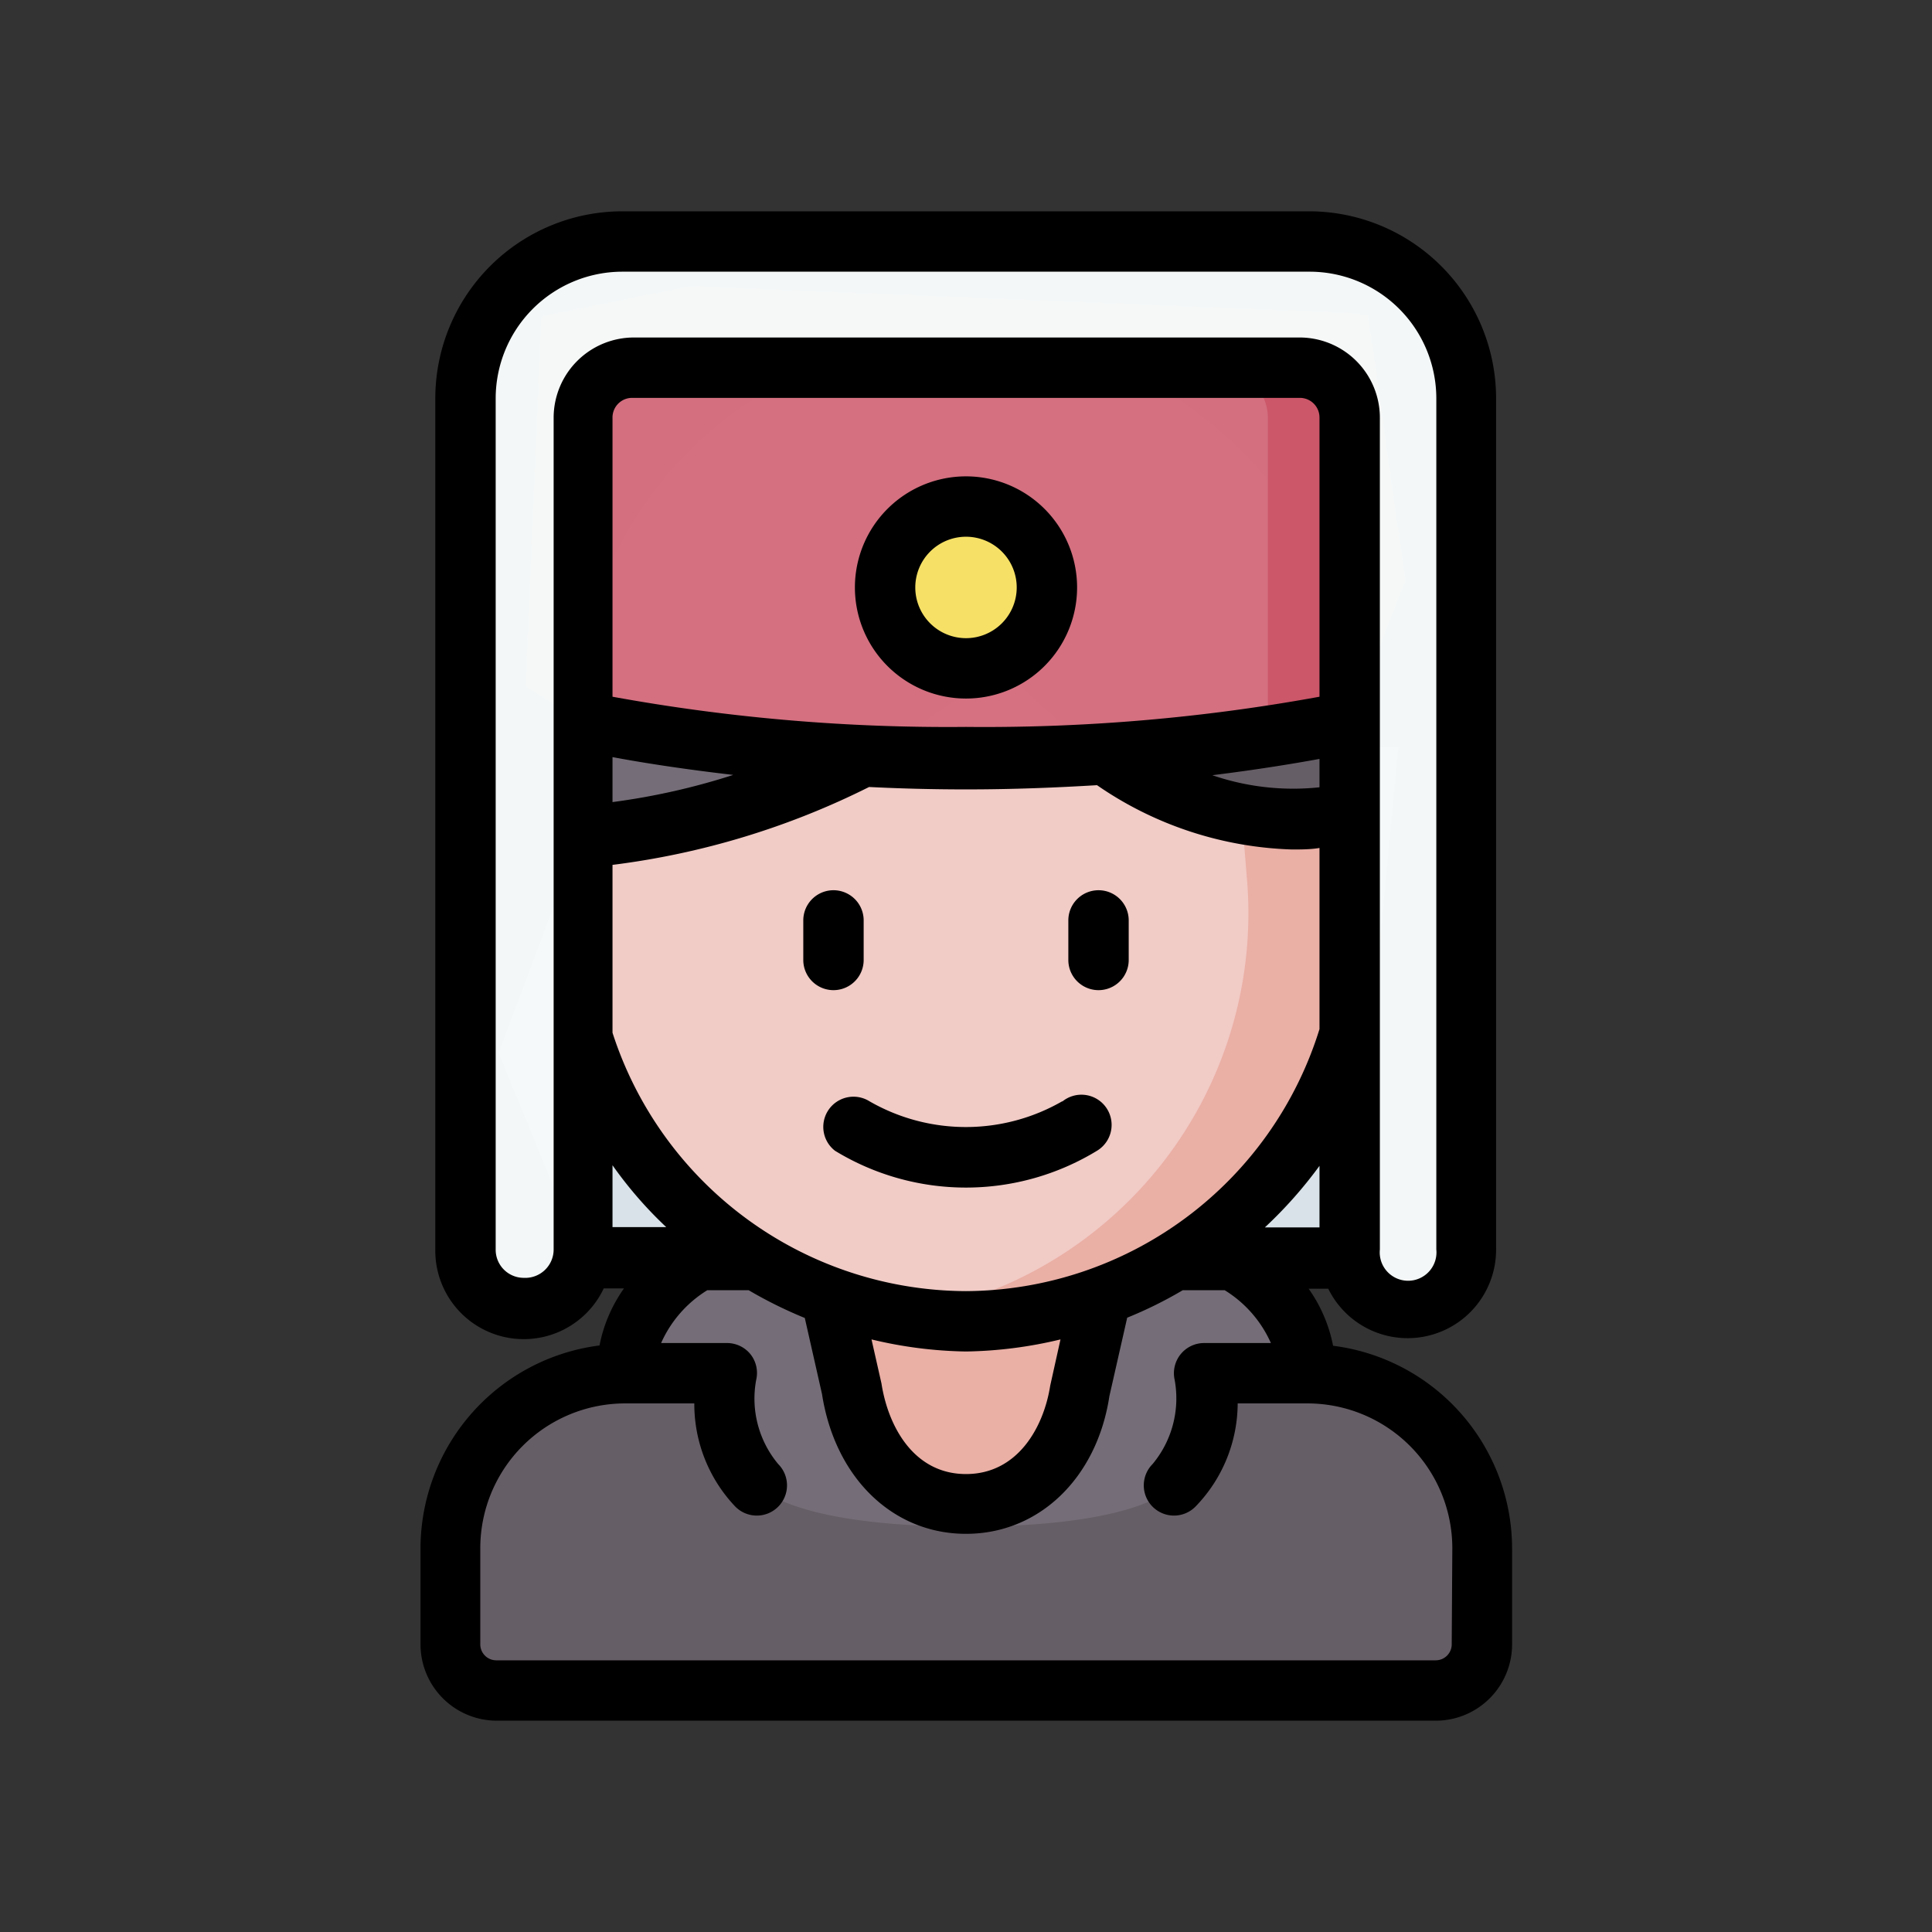
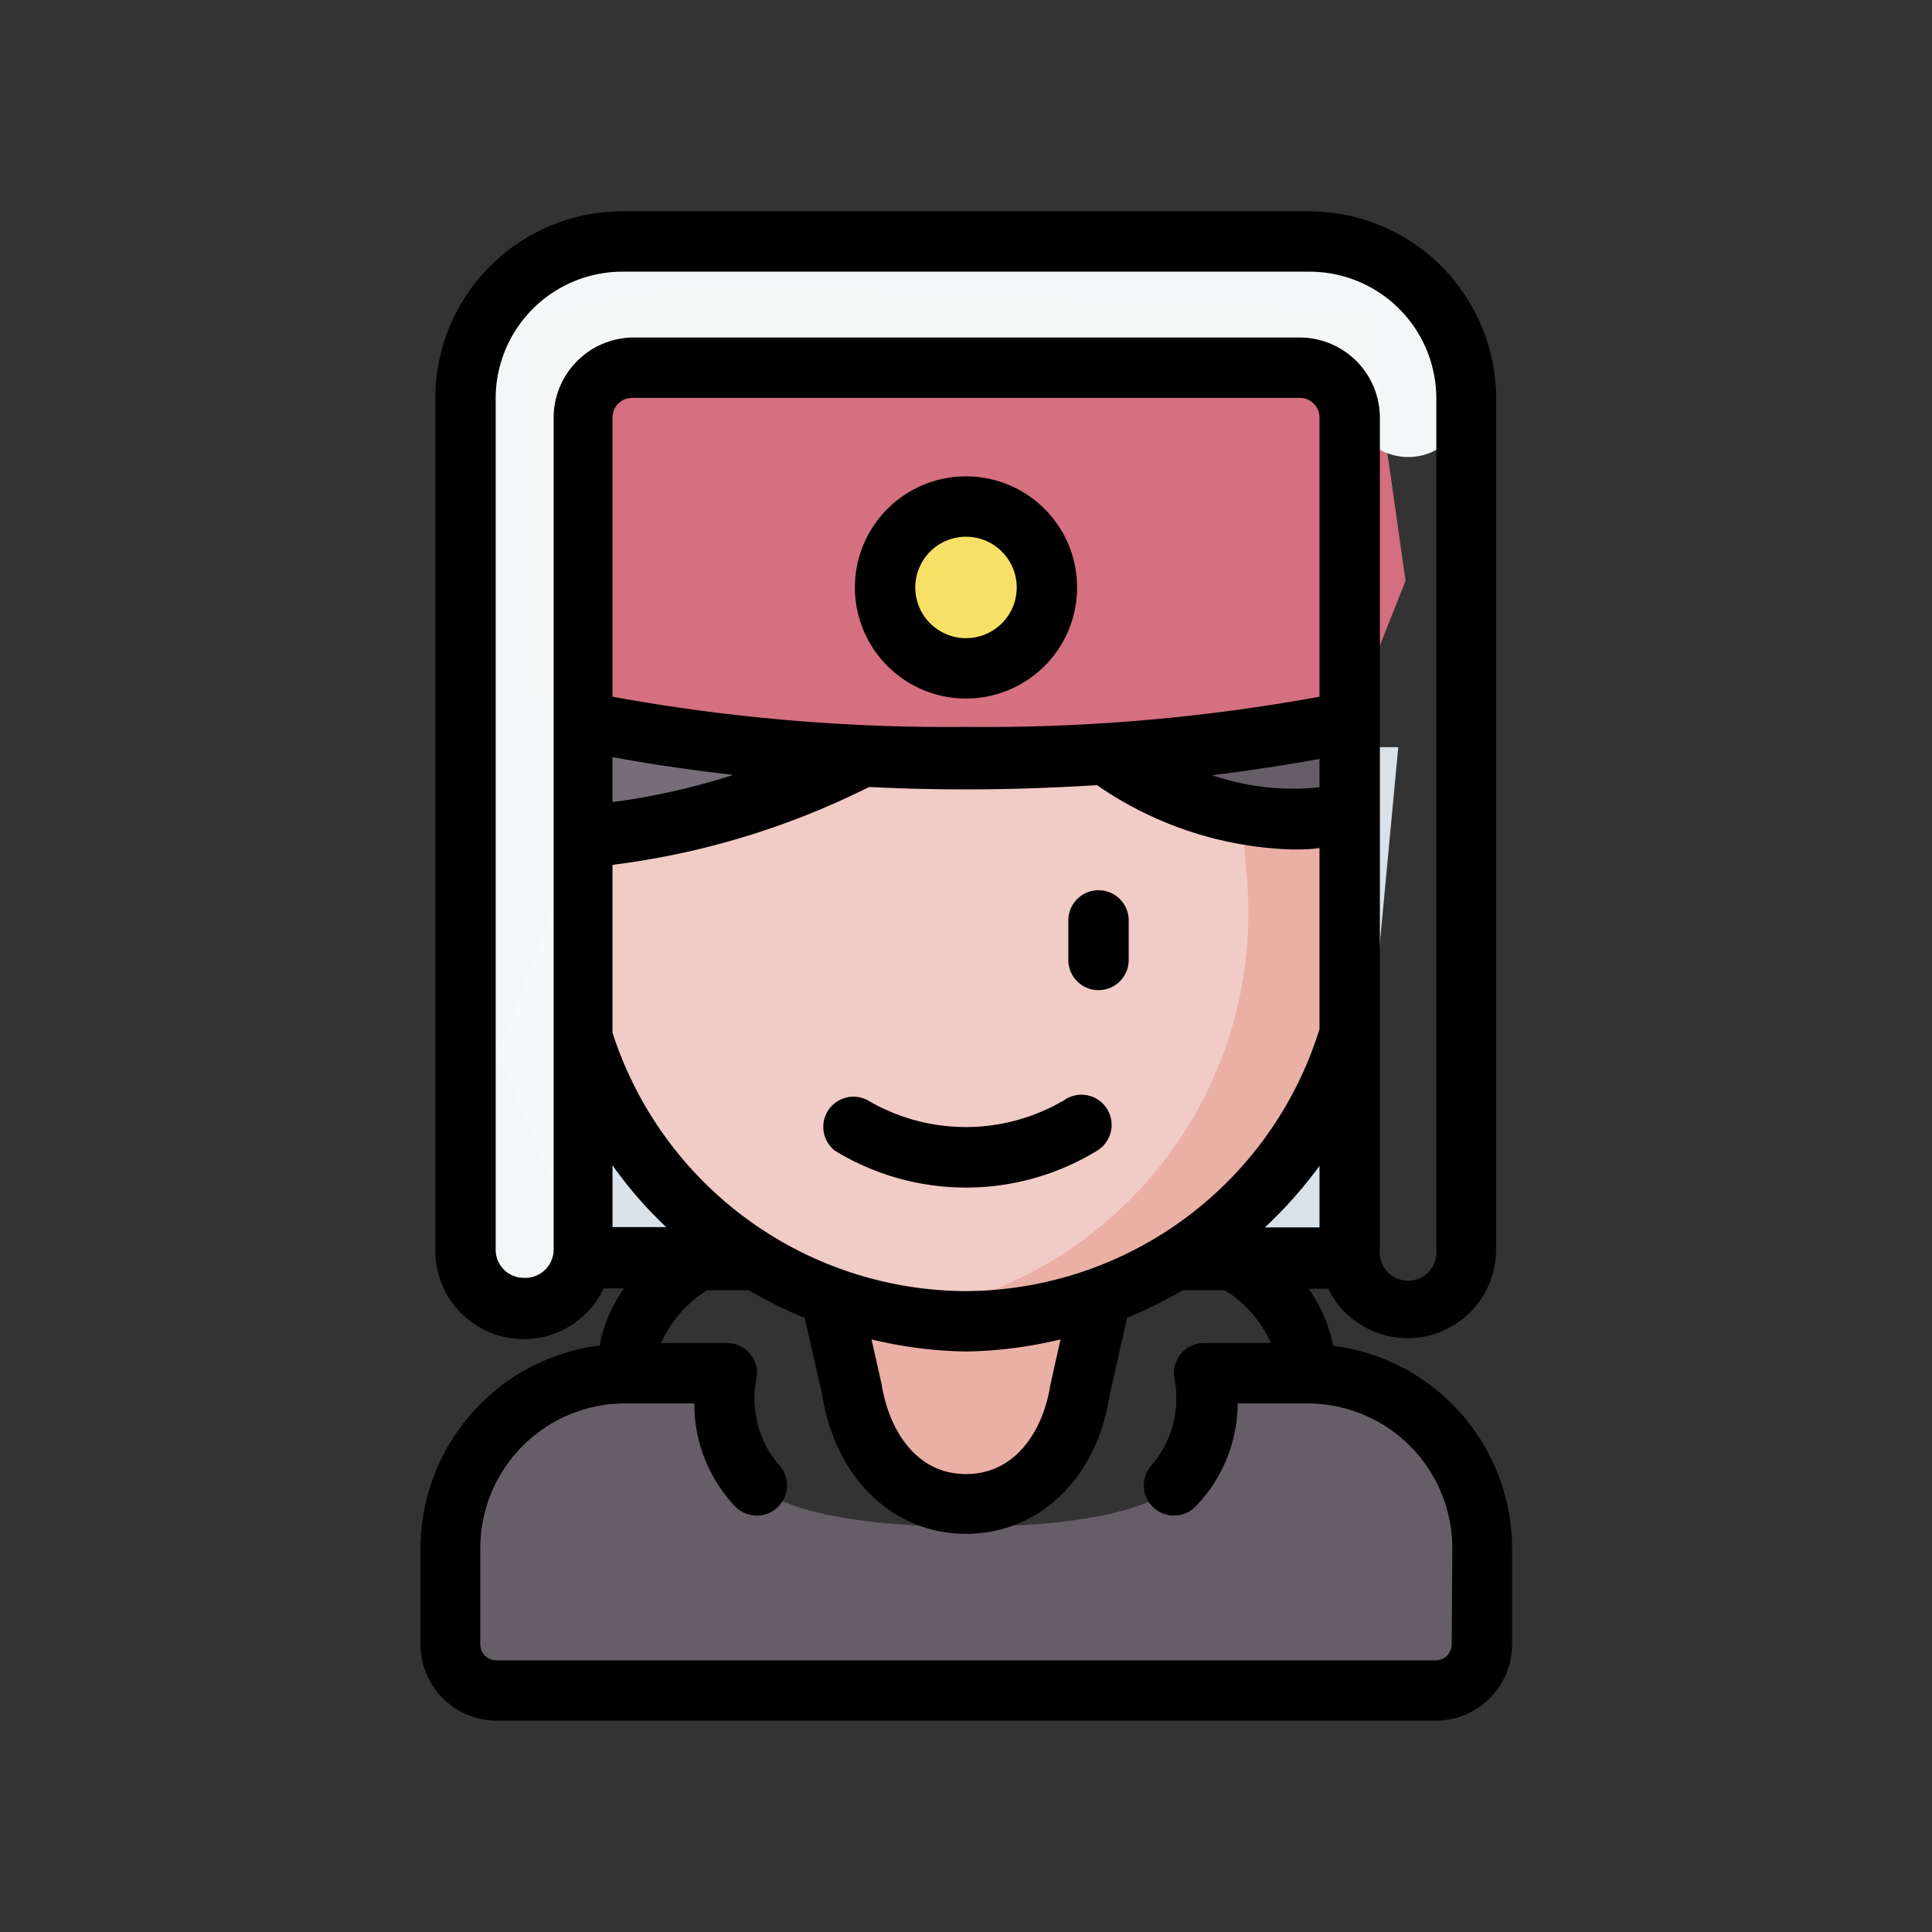
<svg xmlns="http://www.w3.org/2000/svg" width="800px" height="800px" viewBox="0 0 64 64">
  <rect x="0" y="0" width="64" height="64" fill="#333333" stroke="none" />
  <defs>
    <style>.cls-1{fill:#756e78;}.cls-2{fill:#665e66;}.cls-3{fill:#dae4ea;}.cls-3,.cls-6,.cls-7,.cls-8,.cls-9{fill-opacity:0.99;}.cls-4{fill:#eaafa5;}.cls-5{fill:#f1cbc6;}.cls-6{fill:#d57080;}.cls-7{fill:#f6e266;}.cls-8{fill:#cb5769;}.cls-9{fill:#f6f9f9;}</style>
  </defs>
  <g data-name="Winter Avatar" id="Winter_Avatar-41">
-     <path class="cls-1" d="M43.29,45.49c0-3-3.42-4.27-3.42-4.27H24.12s-3.41,1.26-3.41,4.27l-.07,4.3,2.56,1.86,9.5,1.2,8.81-1.44Z" id="path37315-2-9-3-0" />
    <path class="cls-2" d="M38.91,49.2a4.34,4.34,0,0,0,1-3.71h3.38a5.79,5.79,0,0,1,5.8,5.8v3.18A1.53,1.53,0,0,1,47.56,56H16.44a1.53,1.53,0,0,1-1.53-1.53V51.29a5.79,5.79,0,0,1,5.8-5.8h3.38a4.34,4.34,0,0,0,1,3.71s1,1.37,6.94,1.37S38.91,49.2,38.91,49.2Z" id="path37815-7-81-6-6" />
    <path class="cls-3" d="M44.73,41.66l-5.7.11H25l-5.7-.11-2.78-6.78,3.8-10.13,26,0Z" id="path117970-7" />
    <path class="cls-4" d="M27.49,43l.68,3c.32,2.1,1.71,3.83,3.83,3.83S35.51,48.1,35.83,46l.68-3L31.27,37.2Z" id="path22987-26-8-8" />
    <path class="cls-5" d="M18.72,27.83l-.11,1.32a13.44,13.44,0,1,0,26.78,0L45.2,26.8,37.29,16.12,21.71,21.28Z" id="path99362-0-9" />
    <path class="cls-4" d="M40.23,20.09a12.75,12.75,0,0,1,.57,2.85l.32,3.86.19,2.35A13.44,13.44,0,0,1,30,43.53a13.7,13.7,0,0,0,2,.16A13.43,13.43,0,0,0,45.39,29.15L45.2,26.8Z" id="path101009-9-2" />
    <path class="cls-2" d="M33.16,22s5.59,6.7,12,4.8l-.32-3.86a12.71,12.71,0,0,0-5.24-9.29l-6.27,1.2Z" id="path113433-6-6" />
    <path class="cls-1" d="M32,11.18A12.84,12.84,0,0,0,19.12,22.94l-.4,4.89A25.12,25.12,0,0,0,39.64,13.65,12.91,12.91,0,0,0,32,11.18Z" id="path22989-64-8-64" />
    <path class="cls-6" d="M44.71,23.91A58.64,58.64,0,0,1,32,25.15a58.64,58.64,0,0,1-12.71-1.24l-1.88-1.18.52-12.22,4.94-1,22.44.92,1.25,8.81Z" id="path179402-9" />
    <path class="cls-7" d="M34.68,19.46A2.68,2.68,0,1,1,32,16.78,2.68,2.68,0,0,1,34.68,19.46Z" id="path116826-2" />
-     <path class="cls-8" d="M22.87,9.48l-4.94,1-.07,1.71a1.37,1.37,0,0,1,.36,0h22.1A1.66,1.66,0,0,1,42,13.84V24.41c1.72-.26,2.73-.5,2.73-.5L45.86,21V14.24l-.45-3.15a5.49,5.49,0,0,0-.39-.71Z" id="path137938" />
-     <path class="cls-9" d="M21,12.18a1.66,1.66,0,0,0-1.66,1.66V41.39a1.94,1.94,0,1,1-3.87,0V13.2A5.19,5.19,0,0,1,20.61,8H43.39a5.2,5.2,0,0,1,5.2,5.2V41.39a1.94,1.94,0,0,1-3.88,0V13.84a1.66,1.66,0,0,0-1.66-1.66Z" id="path179778-5" />
-     <path d="M28.61,31.8V30.49a1,1,0,1,0-2,0V31.8a1,1,0,1,0,2,0Z" />
+     <path class="cls-9" d="M21,12.18a1.66,1.66,0,0,0-1.66,1.66V41.39a1.94,1.94,0,1,1-3.87,0V13.2A5.19,5.19,0,0,1,20.61,8H43.39a5.2,5.2,0,0,1,5.2,5.2a1.94,1.94,0,0,1-3.88,0V13.84a1.66,1.66,0,0,0-1.66-1.66Z" id="path179778-5" />
    <path d="M36.39,29.49a1,1,0,0,0-1,1V31.8a1,1,0,1,0,2,0V30.49A1,1,0,0,0,36.39,29.49Z" />
    <path d="M35.19,36.48a6.4,6.4,0,0,1-6.39,0,1,1,0,0,0-1.14,1.64,8.33,8.33,0,0,0,8.68,0,1,1,0,1,0-1.15-1.63Z" />
    <path d="M50.09,51.29a6.78,6.78,0,0,0-5.93-6.71,4.87,4.87,0,0,0-.81-1.89H44a2.93,2.93,0,0,0,5.56-1.29V13.2A6.2,6.2,0,0,0,43.39,7H20.61a6.2,6.2,0,0,0-6.19,6.2V41.39A2.93,2.93,0,0,0,20,42.68h.67a4.87,4.87,0,0,0-.81,1.89,6.79,6.79,0,0,0-5.93,6.71v3.18A2.53,2.53,0,0,0,16.44,57H47.56a2.53,2.53,0,0,0,2.53-2.53ZM32,42.77a12.35,12.35,0,0,1-11.71-8.56V28.65a26.22,26.22,0,0,0,8.5-2.58c1,.05,2.08.08,3.21.08,1.57,0,3-.06,4.34-.14a12,12,0,0,0,6.46,2.13c.3,0,.61,0,.91-.05v6A12.33,12.33,0,0,1,32,42.77Zm3.13,1.6-.34,1.53c-.21,1.35-1.06,2.93-2.79,2.93s-2.58-1.58-2.8-3l-.33-1.46a14.2,14.2,0,0,0,3.13.4A14.2,14.2,0,0,0,35.13,44.37Zm8.58-18.29a8.26,8.26,0,0,1-3.55-.4c1.53-.19,2.73-.39,3.55-.54Zm0-3a61.72,61.72,0,0,1-11.71,1,62,62,0,0,1-11.71-1V13.84a.65.65,0,0,1,.66-.66h22.1a.65.65,0,0,1,.66.66Zm-23.42,2c.9.17,2.27.39,4,.59a22.61,22.61,0,0,1-4,.9Zm0,13.52a13.43,13.43,0,0,0,1.78,2.05l-1.78,0Zm23.42,0v2.06l-1.81,0A14.44,14.44,0,0,0,43.71,38.62ZM17.35,42.33a.93.93,0,0,1-.93-.94V13.2A4.2,4.2,0,0,1,20.61,9H43.39a4.2,4.2,0,0,1,4.19,4.2V41.39a.94.94,0,1,1-1.87,0V13.84a2.66,2.66,0,0,0-2.66-2.66H21a2.66,2.66,0,0,0-2.66,2.66V41.39A.94.94,0,0,1,17.35,42.33ZM48.09,54.47a.53.53,0,0,1-.53.53H16.44a.53.53,0,0,1-.53-.53V51.29a4.8,4.8,0,0,1,4.8-4.8H23a4.93,4.93,0,0,0,1.36,3.42,1,1,0,0,0,1.42,0,1,1,0,0,0,0-1.41,3.38,3.38,0,0,1-.73-2.79,1,1,0,0,0-.19-.85,1,1,0,0,0-.79-.37H21.9a3.93,3.93,0,0,1,1.53-1.75l1.37,0a14.6,14.6,0,0,0,1.86.92l.57,2.52c.43,2.77,2.34,4.63,4.77,4.63s4.34-1.86,4.75-4.56l.59-2.6a13.68,13.68,0,0,0,1.84-.91l1.39,0a3.93,3.93,0,0,1,1.53,1.75H39.91a1,1,0,0,0-1,1.21,3.4,3.4,0,0,1-.73,2.8,1,1,0,0,0,0,1.41,1,1,0,0,0,1.42,0A4.93,4.93,0,0,0,41,46.49h2.31a4.8,4.8,0,0,1,4.8,4.8Z" />
    <path d="M32,15.78a3.68,3.68,0,1,0,3.68,3.68A3.68,3.68,0,0,0,32,15.78Zm0,5.36a1.68,1.68,0,1,1,1.68-1.68A1.68,1.68,0,0,1,32,21.14Z" />
  </g>
</svg>